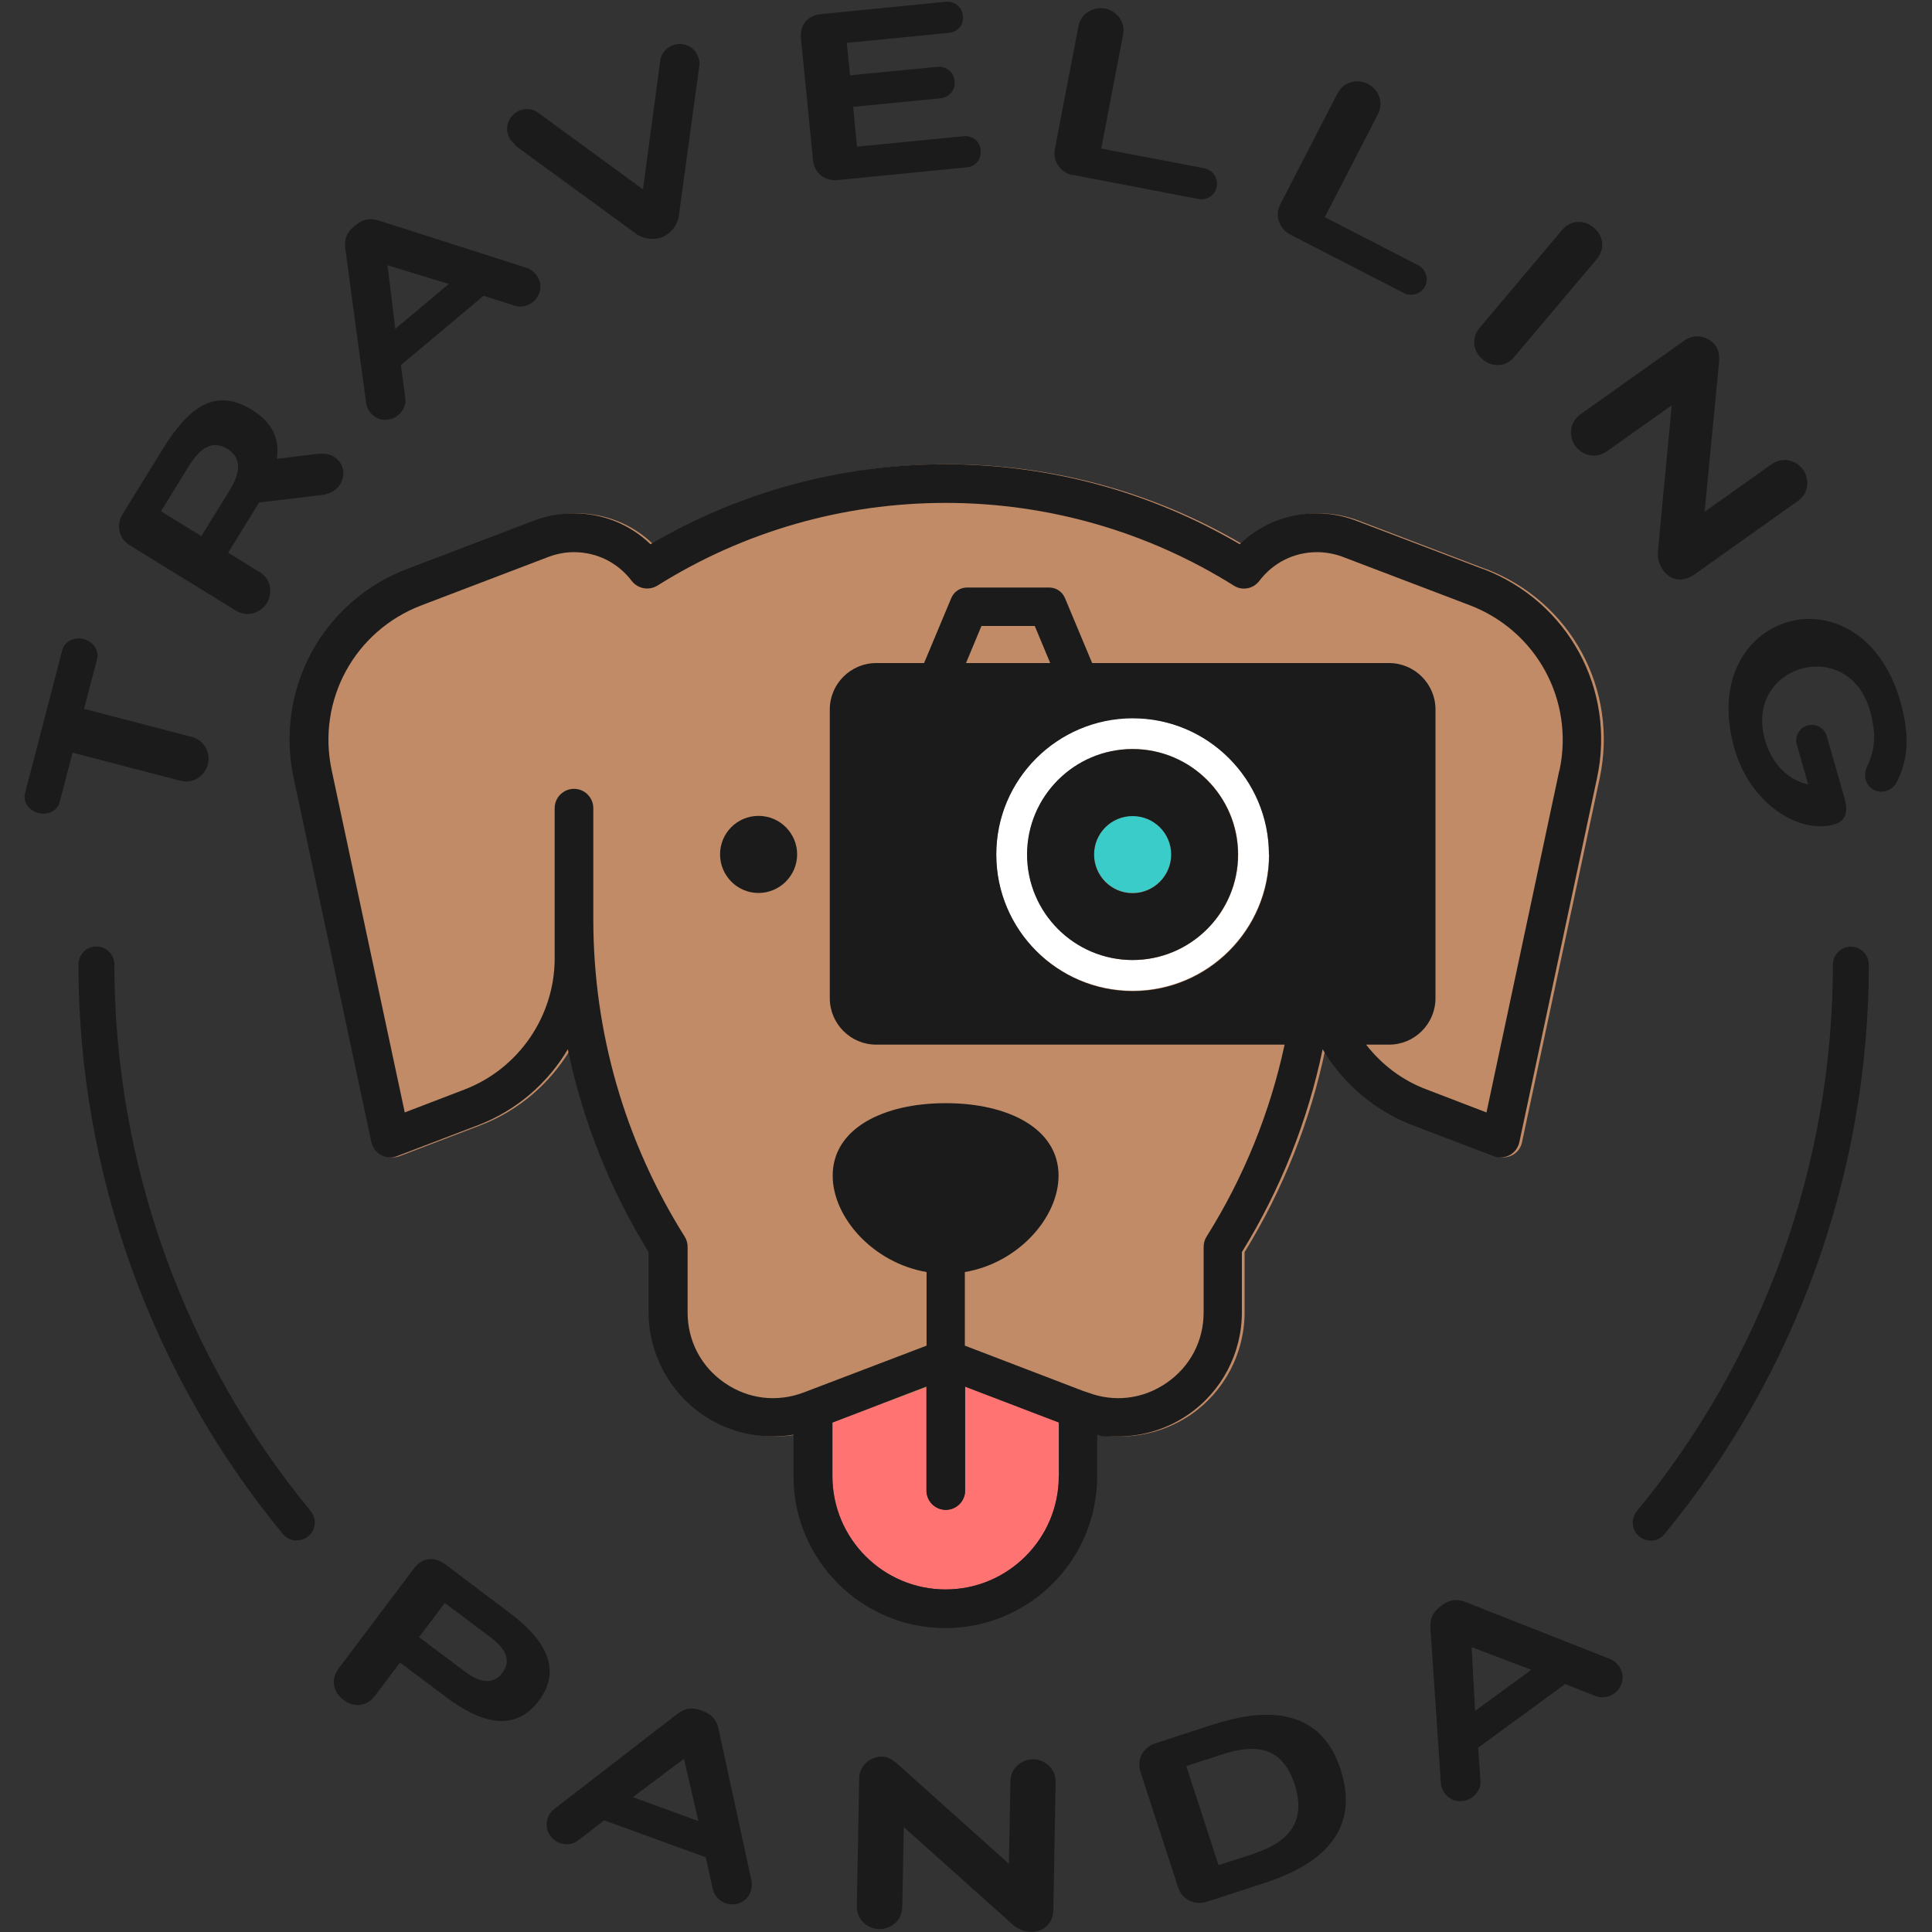
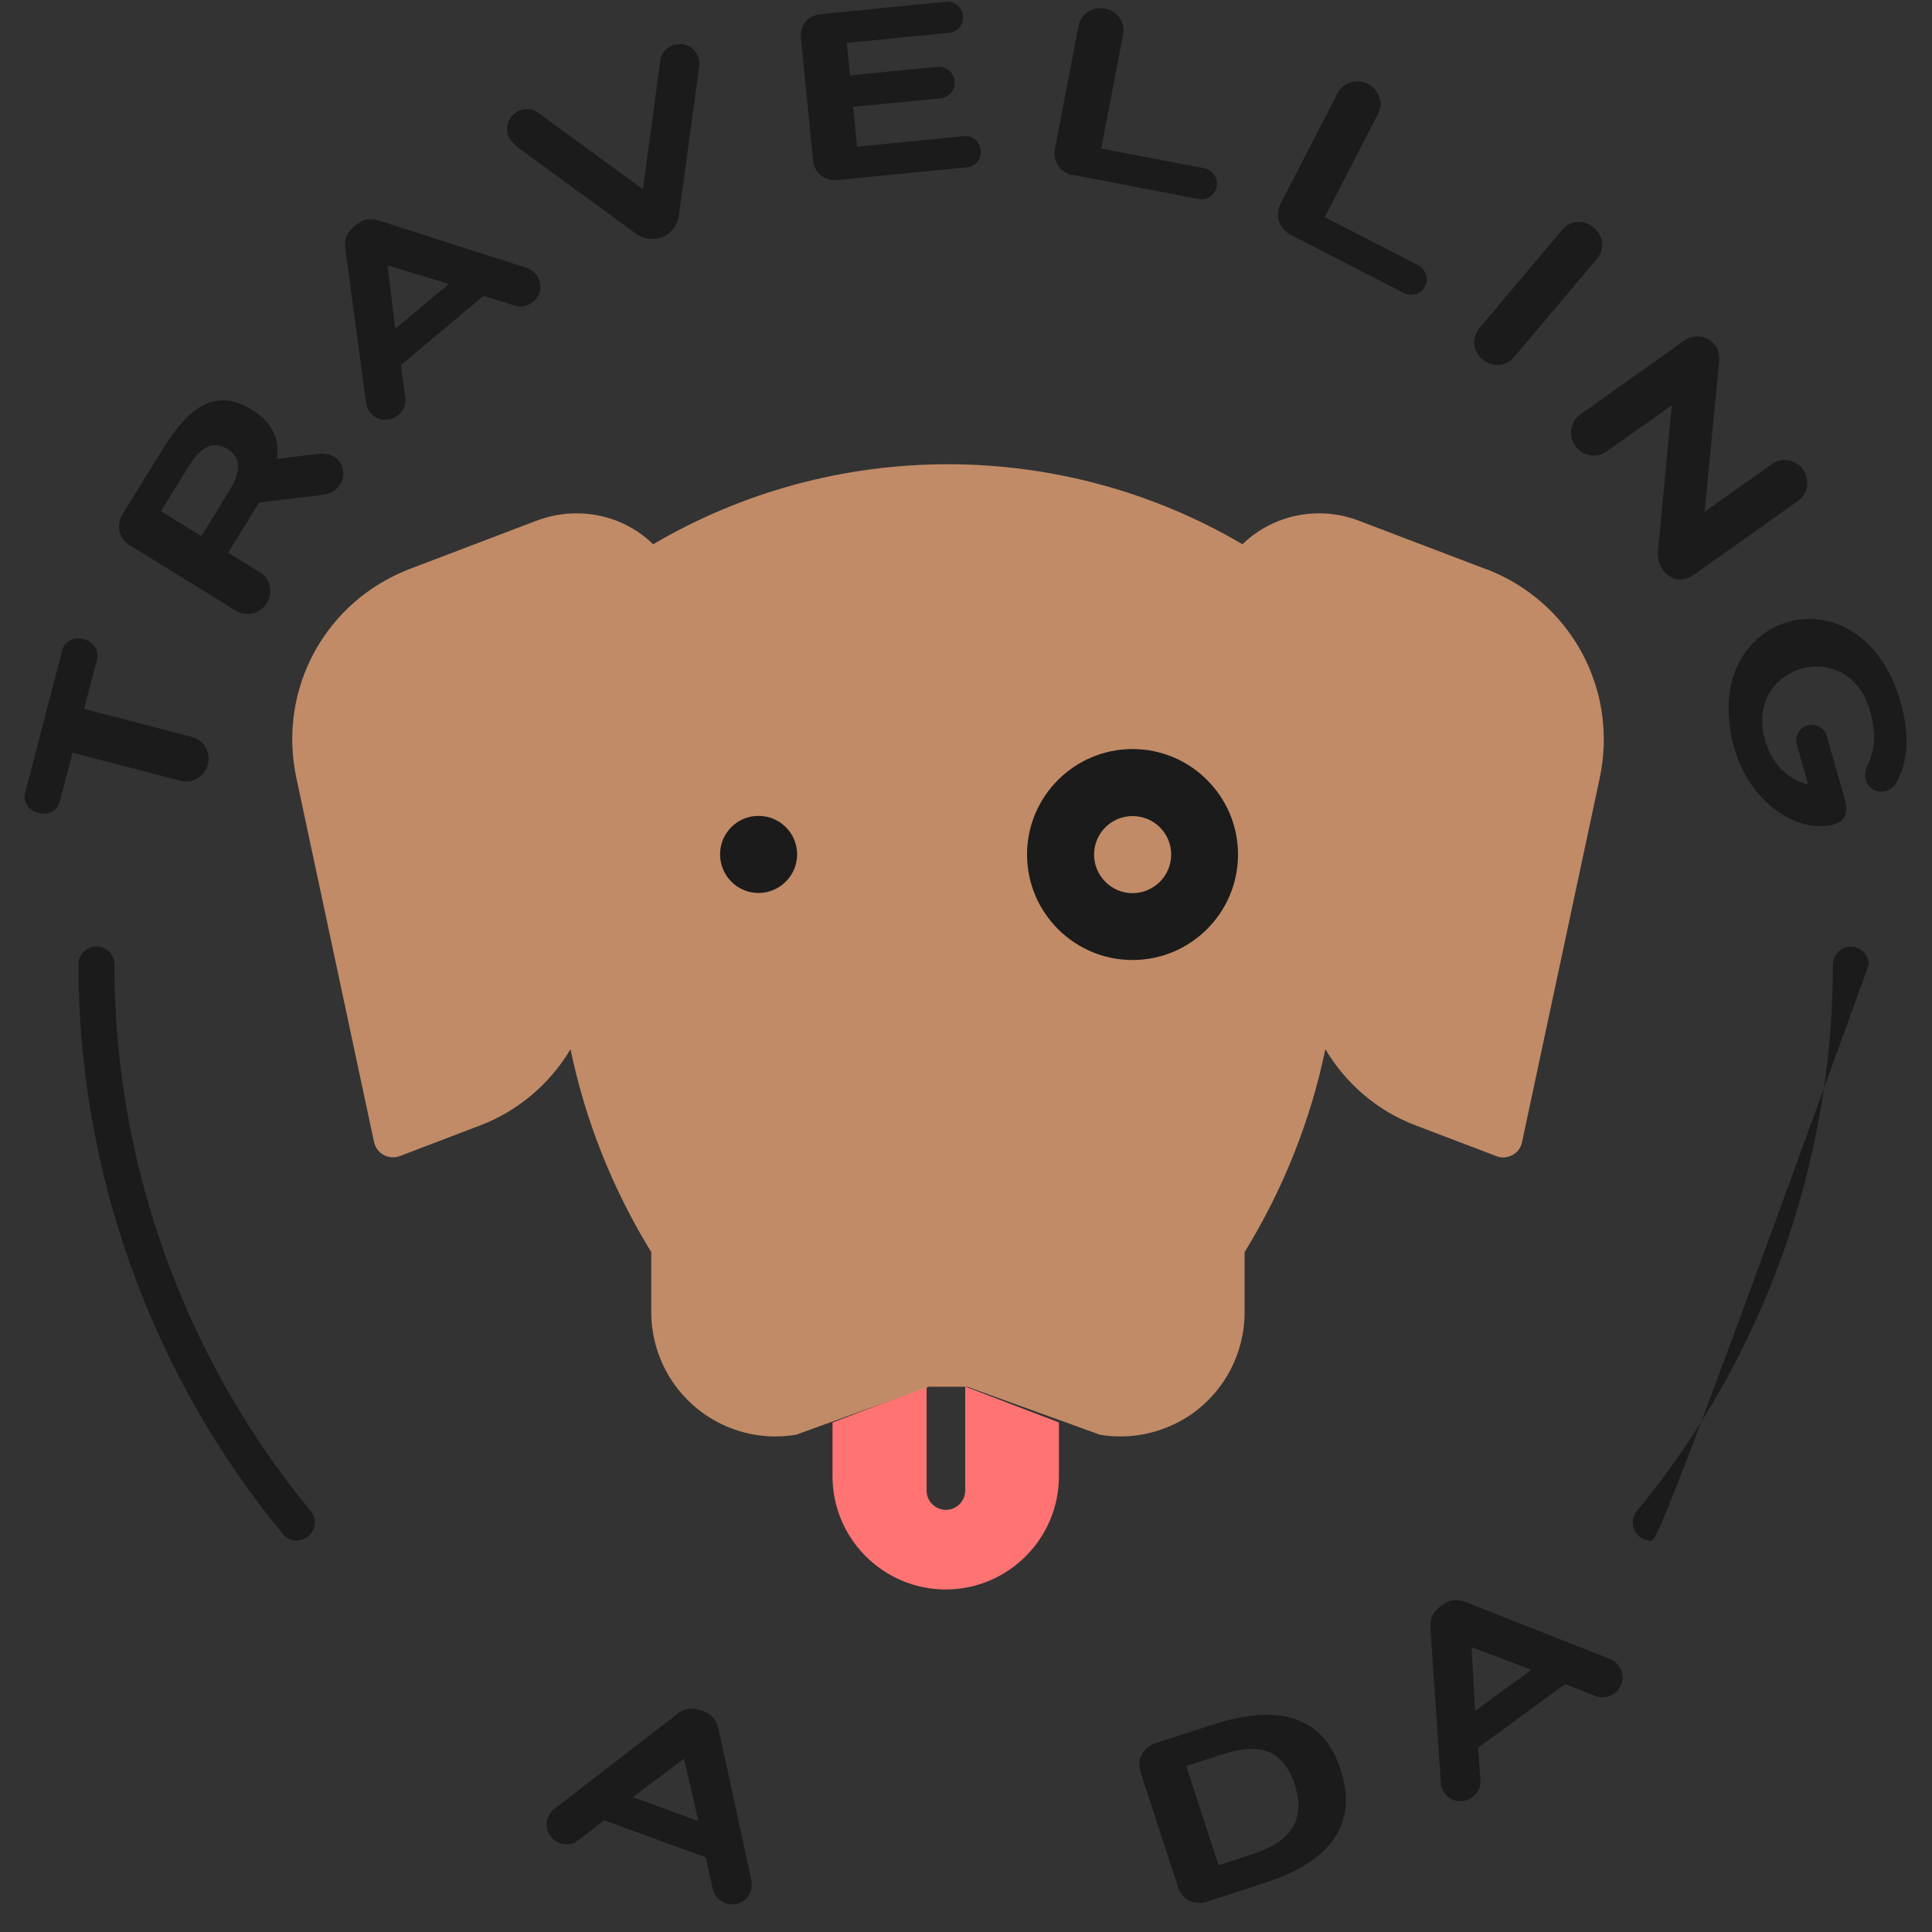
<svg xmlns="http://www.w3.org/2000/svg" width="74" height="74" viewBox="0 0 74 74" fill="none">
  <rect x="0" y="0" width="74" height="74" fill="#333333" stroke="none" />
  <g clip-path="url(#clip0_1_25)">
-     <path d="M15.325 63.677L14.371 64.942C14.038 65.386 13.549 65.409 13.15 65.105C12.765 64.817 12.647 64.336 12.98 63.892L15.851 60.081C16.213 59.6 16.694 59.644 17.057 59.918L19.529 61.783C20.787 62.73 21.586 63.884 20.639 65.142C19.691 66.4 18.359 65.964 17.094 65.009L15.318 63.677H15.325ZM17.035 61.398L16.051 62.708L17.827 64.04C18.359 64.439 18.885 64.55 19.24 64.077C19.603 63.596 19.351 63.137 18.811 62.73L17.035 61.398Z" fill="#1B1B1B" />
    <path d="M27.025 71.136L23.14 69.723L22.133 70.5C21.926 70.663 21.652 70.67 21.438 70.589C21.112 70.47 20.816 70.078 20.986 69.627C21.038 69.479 21.12 69.368 21.223 69.294L25.915 65.668C26.189 65.453 26.455 65.364 26.884 65.52C27.306 65.675 27.454 65.912 27.528 66.252L28.786 72.046C28.808 72.172 28.801 72.305 28.749 72.453C28.586 72.905 28.12 73.016 27.787 72.897C27.572 72.816 27.373 72.638 27.306 72.379L27.032 71.136H27.025ZM26.203 67.362L24.242 68.835L26.751 69.752L26.196 67.362H26.203Z" fill="#1B1B1B" />
-     <path d="M34.617 69.982L34.558 73.038C34.551 73.593 34.092 73.896 33.67 73.889C33.263 73.882 32.812 73.563 32.819 73.008L32.908 68.124C32.915 67.584 33.381 67.273 33.788 67.281C34.084 67.281 34.336 67.525 34.58 67.747L38.643 71.388L38.702 68.228C38.709 67.688 39.176 67.377 39.583 67.384C39.997 67.392 40.441 67.717 40.434 68.258L40.345 73.142C40.337 73.719 39.93 74 39.494 73.993C39.242 73.993 38.983 73.889 38.769 73.697L34.617 69.982Z" fill="#1B1B1B" />
    <path d="M46.213 72.846C45.821 72.971 45.295 72.816 45.125 72.291L43.682 67.865C43.512 67.333 43.845 66.903 44.237 66.778L46.442 66.06C48.093 65.527 50.505 65.164 51.349 67.777C52.222 70.463 50.061 71.595 48.418 72.128L46.213 72.846ZM48.048 70.988C49.343 70.566 50.054 69.775 49.587 68.346C49.121 66.911 48.115 66.77 46.812 67.199L45.436 67.643L46.672 71.44L48.048 70.996V70.988Z" fill="#1B1B1B" />
    <path d="M59.955 64.498L56.617 66.94L56.706 68.213C56.728 68.472 56.573 68.709 56.388 68.842C56.107 69.049 55.618 69.072 55.337 68.687C55.248 68.561 55.197 68.435 55.189 68.302L54.79 62.389C54.767 62.042 54.841 61.768 55.204 61.501C55.567 61.235 55.848 61.242 56.173 61.376L61.686 63.551C61.805 63.603 61.908 63.684 62.005 63.81C62.286 64.195 62.123 64.646 61.834 64.861C61.649 64.994 61.39 65.061 61.139 64.972L59.955 64.506V64.498ZM56.366 63.085L56.499 65.534L58.652 63.958L56.358 63.085H56.366Z" fill="#1B1B1B" />
    <path d="M2.782 28.823L2.279 30.74C2.205 31.028 1.865 31.243 1.465 31.139C1.073 31.036 0.881 30.68 0.955 30.399L2.39 24.886C2.464 24.598 2.812 24.376 3.204 24.479C3.604 24.583 3.796 24.945 3.722 25.234L3.219 27.151L7.341 28.224C7.874 28.364 8.066 28.882 7.962 29.282C7.859 29.681 7.437 30.044 6.904 29.903L2.782 28.83V28.823Z" fill="#1B1B1B" />
    <path d="M9.938 21.904C10.412 22.193 10.441 22.74 10.219 23.103C10.005 23.451 9.502 23.673 9.028 23.384L4.965 20.883C4.492 20.594 4.477 20.039 4.692 19.699L6.231 17.205C7.215 15.607 8.236 14.83 9.635 15.688C10.449 16.191 10.715 16.82 10.604 17.575L12.114 17.39C12.321 17.368 12.565 17.353 12.787 17.494C13.165 17.723 13.261 18.182 13.024 18.559C12.891 18.781 12.624 18.929 12.321 18.959L9.923 19.247L8.739 21.171L9.938 21.911V21.904ZM6.164 19.58L7.711 20.535L8.791 18.789C9.22 18.093 9.265 17.531 8.702 17.19C8.147 16.85 7.681 17.131 7.23 17.856L6.164 19.588V19.58Z" fill="#1B1B1B" />
    <path d="M18.522 11.329L15.355 13.986L15.525 15.251C15.562 15.51 15.429 15.755 15.251 15.903C14.985 16.125 14.504 16.184 14.193 15.814C14.09 15.695 14.038 15.57 14.023 15.436L13.231 9.561C13.179 9.213 13.239 8.939 13.586 8.651C13.934 8.362 14.215 8.355 14.541 8.458L20.187 10.264C20.306 10.308 20.417 10.382 20.52 10.501C20.831 10.871 20.698 11.329 20.424 11.559C20.246 11.707 19.995 11.788 19.736 11.714L18.522 11.329ZM14.844 10.16L15.14 12.595L17.19 10.878L14.844 10.16Z" fill="#1B1B1B" />
    <path d="M19.743 5.55C19.647 5.469 19.543 5.365 19.484 5.232C19.299 4.788 19.558 4.381 19.884 4.24C20.098 4.151 20.38 4.151 20.587 4.299L24.627 7.252L25.293 2.294C25.33 2.035 25.53 1.835 25.737 1.746C26.07 1.606 26.544 1.702 26.729 2.146C26.788 2.279 26.81 2.42 26.781 2.553L25.996 8.303C25.937 8.651 25.678 8.947 25.389 9.072C25.093 9.198 24.701 9.176 24.405 8.984L19.721 5.565L19.743 5.55Z" fill="#1B1B1B" />
    <path d="M32.086 6.897C31.628 6.941 31.191 6.667 31.139 6.12L30.68 1.487C30.629 0.925 30.947 0.592 31.457 0.54L36.23 0.067C36.549 0.037 36.852 0.259 36.882 0.607C36.919 0.977 36.667 1.228 36.341 1.258L32.434 1.643L32.56 2.886L35.897 2.56C36.23 2.531 36.526 2.745 36.563 3.108C36.6 3.463 36.349 3.73 36.016 3.767L32.678 4.092L32.826 5.617L36.919 5.217C37.237 5.187 37.525 5.395 37.562 5.757C37.599 6.112 37.355 6.379 37.037 6.408L32.079 6.897H32.086Z" fill="#1B1B1B" />
    <path d="M41.092 6.712C40.693 6.638 40.3 6.238 40.404 5.705L41.307 1.006C41.41 0.474 41.921 0.252 42.321 0.326C42.735 0.407 43.12 0.799 43.016 1.332L42.18 5.691L46.132 6.445C46.42 6.505 46.672 6.793 46.605 7.148C46.539 7.504 46.191 7.681 45.902 7.622L41.085 6.697L41.092 6.712Z" fill="#1B1B1B" />
    <path d="M49.417 8.984C49.055 8.799 48.788 8.31 49.04 7.822L51.23 3.574C51.482 3.093 52.029 3.027 52.392 3.212C52.769 3.404 53.028 3.892 52.777 4.373L50.742 8.318L54.323 10.16C54.582 10.293 54.745 10.649 54.582 10.967C54.42 11.285 54.035 11.359 53.776 11.226L49.417 8.984Z" fill="#1B1B1B" />
    <path d="M59.829 8.813C60.177 8.399 60.695 8.421 61.043 8.717C61.405 9.021 61.501 9.516 61.154 9.931L58.009 13.66C57.653 14.082 57.15 14.067 56.788 13.764C56.432 13.468 56.329 12.965 56.684 12.543L59.829 8.813Z" fill="#1B1B1B" />
    <path d="M64.04 15.518L61.546 17.286C61.094 17.605 60.576 17.42 60.332 17.072C60.095 16.739 60.088 16.184 60.539 15.866L64.521 13.039C64.965 12.728 65.483 12.92 65.719 13.253C65.89 13.498 65.853 13.838 65.816 14.171L65.29 19.603L67.865 17.775C68.309 17.464 68.827 17.656 69.064 17.989C69.301 18.33 69.308 18.877 68.864 19.188L64.883 22.015C64.41 22.348 63.951 22.193 63.692 21.83C63.551 21.63 63.47 21.356 63.507 21.068L64.032 15.518H64.04Z" fill="#1B1B1B" />
    <path d="M68.82 28.52C68.739 28.238 68.887 27.891 69.227 27.787C69.575 27.691 69.886 27.905 69.967 28.187L70.655 30.592C70.818 31.161 70.64 31.465 70.256 31.576C68.916 31.961 67.044 30.799 66.437 28.682C65.682 26.055 66.889 24.279 68.487 23.821C70.063 23.369 72.032 24.235 72.786 26.862C73.164 28.187 73.082 29.141 72.631 29.992C72.557 30.125 72.416 30.244 72.246 30.296C71.869 30.407 71.551 30.185 71.462 29.866C71.425 29.726 71.425 29.541 71.506 29.378C71.817 28.727 71.884 28.113 71.617 27.202C71.21 25.767 69.997 25.33 68.998 25.611C67.991 25.9 67.192 26.914 67.606 28.349C67.888 29.334 68.561 29.896 69.257 30.044L68.82 28.512V28.52Z" fill="#1B1B1B" />
    <path d="M11.366 59.008C11.167 59.008 10.967 58.919 10.834 58.756C5.787 52.636 3.004 44.888 3.004 36.941C3.004 36.556 3.315 36.253 3.693 36.253C4.077 36.253 4.381 36.563 4.381 36.941C4.381 44.57 7.052 52 11.899 57.875C12.143 58.171 12.099 58.608 11.803 58.845C11.677 58.948 11.522 59 11.366 59V59.008Z" fill="#1B1B1B" />
-     <path d="M63.226 59.008C63.07 59.008 62.915 58.956 62.789 58.852C62.493 58.608 62.456 58.171 62.693 57.883C67.54 52.007 70.204 44.578 70.204 36.948C70.204 36.563 70.515 36.26 70.892 36.26C71.277 36.26 71.58 36.571 71.58 36.948C71.58 44.896 68.798 52.644 63.751 58.763C63.618 58.926 63.418 59.015 63.218 59.015L63.226 59.008Z" fill="#1B1B1B" />
+     <path d="M63.226 59.008C63.07 59.008 62.915 58.956 62.789 58.852C62.493 58.608 62.456 58.171 62.693 57.883C67.54 52.007 70.204 44.578 70.204 36.948C70.204 36.563 70.515 36.26 70.892 36.26C71.277 36.26 71.58 36.571 71.58 36.948C63.618 58.926 63.418 59.015 63.218 59.015L63.226 59.008Z" fill="#1B1B1B" />
    <path d="M40.559 54.486V56.543C40.559 58.934 38.613 60.88 36.223 60.88C33.833 60.88 31.887 58.934 31.887 56.543V54.486L35.49 53.11V57.091C35.49 57.498 35.823 57.831 36.23 57.831C36.637 57.831 36.97 57.498 36.97 57.091V53.11L40.567 54.486H40.559Z" fill="#FF7373" />
    <path d="M56.899 21.793L51.985 19.921C51.519 19.751 51.03 19.662 50.535 19.662C49.417 19.662 48.374 20.084 47.589 20.846C44.178 18.84 40.286 17.782 36.304 17.782C32.316 17.782 28.431 18.84 25.019 20.846C24.235 20.084 23.192 19.662 22.074 19.662C21.578 19.662 21.09 19.751 20.609 19.921L15.71 21.786C12.454 23.029 10.626 26.396 11.352 29.8L14.326 43.741C14.371 43.949 14.504 44.134 14.696 44.237C14.889 44.341 15.111 44.356 15.311 44.282L18.411 43.098C19.876 42.535 21.075 41.492 21.852 40.189C22.422 42.927 23.465 45.554 24.945 47.959V50.261C24.945 51.83 25.715 53.295 27.01 54.183C27.817 54.738 28.756 55.019 29.704 55.019C29.963 55.019 30.229 54.997 30.495 54.952L35.572 53.117H37.052L42.128 54.952C42.387 54.997 42.654 55.019 42.913 55.019C43.867 55.019 44.807 54.73 45.614 54.183C46.901 53.295 47.671 51.83 47.671 50.261V47.959C49.151 45.554 50.194 42.927 50.764 40.189C51.541 41.492 52.74 42.543 54.205 43.098L57.313 44.282C57.402 44.319 57.483 44.333 57.572 44.333C57.661 44.333 57.816 44.304 57.927 44.245C58.12 44.141 58.253 43.963 58.297 43.749L61.272 29.807C61.997 26.403 60.162 23.029 56.913 21.793H56.899Z" fill="#C18B67" />
-     <path d="M43.379 31.25C44.193 31.25 44.859 31.909 44.859 32.723C44.859 33.537 44.2 34.203 43.379 34.203C42.565 34.203 41.906 33.537 41.906 32.723C41.906 31.909 42.565 31.25 43.379 31.25Z" fill="#3ACCC8" />
-     <path d="M43.379 27.506C46.257 27.506 48.603 29.844 48.603 32.723C48.603 35.601 46.257 37.947 43.379 37.947C40.5 37.947 38.154 35.609 38.154 32.723C38.154 29.844 40.493 27.498 43.371 27.498L43.379 27.506ZM47.427 32.73C47.427 30.503 45.614 28.69 43.386 28.69C41.159 28.69 39.346 30.503 39.346 32.73C39.346 34.958 41.159 36.771 43.386 36.771C45.614 36.771 47.427 34.958 47.427 32.73Z" fill="white" />
-     <path d="M56.81 21.793C60.058 23.036 61.901 26.403 61.168 29.807L58.194 43.749C58.149 43.956 58.016 44.141 57.824 44.245C57.713 44.304 57.594 44.333 57.468 44.333C57.38 44.333 57.291 44.319 57.209 44.282L54.101 43.098C52.636 42.535 51.437 41.492 50.66 40.189C50.091 42.927 49.047 45.554 47.567 47.959V50.261C47.567 51.83 46.798 53.295 45.51 54.183C44.703 54.738 43.764 55.019 42.816 55.019C41.869 55.019 42.291 54.997 42.025 54.952V56.543C42.025 59.755 39.42 62.36 36.208 62.36C33.004 62.36 30.392 59.748 30.392 56.543V54.952C30.133 54.997 29.866 55.019 29.6 55.019C28.653 55.019 27.706 54.73 26.906 54.183C25.619 53.295 24.842 51.83 24.842 50.261V47.959C23.362 45.554 22.318 42.927 21.749 40.189C20.979 41.492 19.78 42.535 18.308 43.098L15.207 44.282C15.007 44.363 14.778 44.341 14.593 44.237C14.4 44.134 14.267 43.956 14.223 43.741L11.248 29.8C10.523 26.396 12.358 23.021 15.607 21.786L20.505 19.921C20.979 19.751 21.467 19.662 21.971 19.662C23.088 19.662 24.131 20.084 24.916 20.846C28.327 18.84 32.22 17.782 36.201 17.782C40.189 17.782 44.074 18.84 47.486 20.846C48.27 20.084 49.314 19.662 50.431 19.662C50.927 19.662 51.415 19.751 51.881 19.921L56.795 21.793H56.81ZM59.733 29.504C60.303 26.818 58.852 24.154 56.284 23.177L51.386 21.312C51.09 21.208 50.771 21.149 50.446 21.149C49.565 21.149 48.766 21.549 48.233 22.252C48.004 22.555 47.575 22.637 47.256 22.429C43.949 20.357 40.138 19.262 36.216 19.262C32.294 19.262 28.483 20.357 25.182 22.429C24.857 22.629 24.435 22.555 24.198 22.252C23.665 21.549 22.859 21.149 21.985 21.149C21.66 21.149 21.342 21.208 21.038 21.319L16.147 23.184C13.579 24.161 12.129 26.825 12.706 29.511L15.503 42.609L17.797 41.729C19.862 40.937 21.245 38.924 21.245 36.711V30.954C21.245 30.547 21.578 30.214 21.985 30.214C22.392 30.214 22.725 30.547 22.725 30.954V35.217C22.725 39.523 23.932 43.719 26.226 47.367C26.3 47.486 26.337 47.619 26.337 47.76V50.268C26.337 51.363 26.855 52.348 27.757 52.969C28.66 53.591 29.763 53.724 30.791 53.332L35.49 51.541V48.781C35.49 48.759 35.49 48.736 35.49 48.722C33.455 48.374 31.894 46.642 31.894 45.029C31.894 43.223 33.833 42.254 36.223 42.254C38.613 42.254 40.545 43.223 40.545 45.029C40.545 46.642 38.991 48.381 36.956 48.722C36.956 48.744 36.956 48.766 36.956 48.781V51.541L41.514 53.287C41.536 53.287 41.558 53.302 41.581 53.31L41.655 53.332C42.676 53.724 43.778 53.591 44.681 52.969C45.584 52.348 46.102 51.363 46.102 50.268V47.76C46.102 47.619 46.139 47.486 46.213 47.367C47.641 45.096 48.648 42.602 49.203 40.012H33.559C32.582 40.012 31.783 39.213 31.783 38.236V27.173C31.783 26.196 32.582 25.397 33.559 25.397H35.394L36.438 22.903C36.541 22.659 36.778 22.503 37.044 22.503H40.182C40.448 22.503 40.685 22.659 40.789 22.903L41.832 25.397H53.206C54.183 25.397 54.982 26.196 54.982 27.173V38.236C54.982 39.213 54.183 40.012 53.206 40.012H52.325C52.917 40.774 53.709 41.381 54.642 41.729L56.936 42.609L59.725 29.511L59.733 29.504ZM48.603 32.73C48.603 29.852 46.257 27.506 43.379 27.513C40.5 27.521 38.154 29.859 38.162 32.738C38.162 35.616 40.508 37.962 43.386 37.962C46.265 37.962 48.611 35.616 48.611 32.738L48.603 32.73ZM40.559 56.543V54.486L36.963 53.11V57.091C36.963 57.498 36.63 57.831 36.223 57.831C35.816 57.831 35.483 57.498 35.483 57.091V53.11L31.879 54.486V56.543C31.879 58.934 33.825 60.88 36.216 60.88C38.606 60.88 40.552 58.934 40.552 56.543H40.559ZM40.226 25.397L39.634 23.976H37.592L37 25.397H40.234H40.226Z" fill="#1B1B1B" />
    <path d="M43.379 28.69C45.606 28.69 47.419 30.503 47.419 32.73C47.419 34.958 45.606 36.771 43.379 36.771C41.151 36.771 39.338 34.958 39.338 32.73C39.338 30.503 41.151 28.69 43.379 28.69ZM44.859 32.73C44.859 31.916 44.2 31.258 43.379 31.258C42.565 31.258 41.906 31.916 41.906 32.73C41.906 33.544 42.565 34.21 43.379 34.21C44.193 34.21 44.859 33.544 44.859 32.73Z" fill="#1B1B1B" />
    <path d="M29.052 31.25C29.866 31.25 30.532 31.909 30.532 32.723C30.532 33.537 29.866 34.203 29.052 34.203C28.238 34.203 27.58 33.537 27.58 32.723C27.58 31.909 28.238 31.25 29.052 31.25Z" fill="#1B1B1B" />
  </g>
  <defs>
    <clipPath id="clip0_1_25">
      <rect width="74" height="74" fill="white" />
    </clipPath>
  </defs>
</svg>